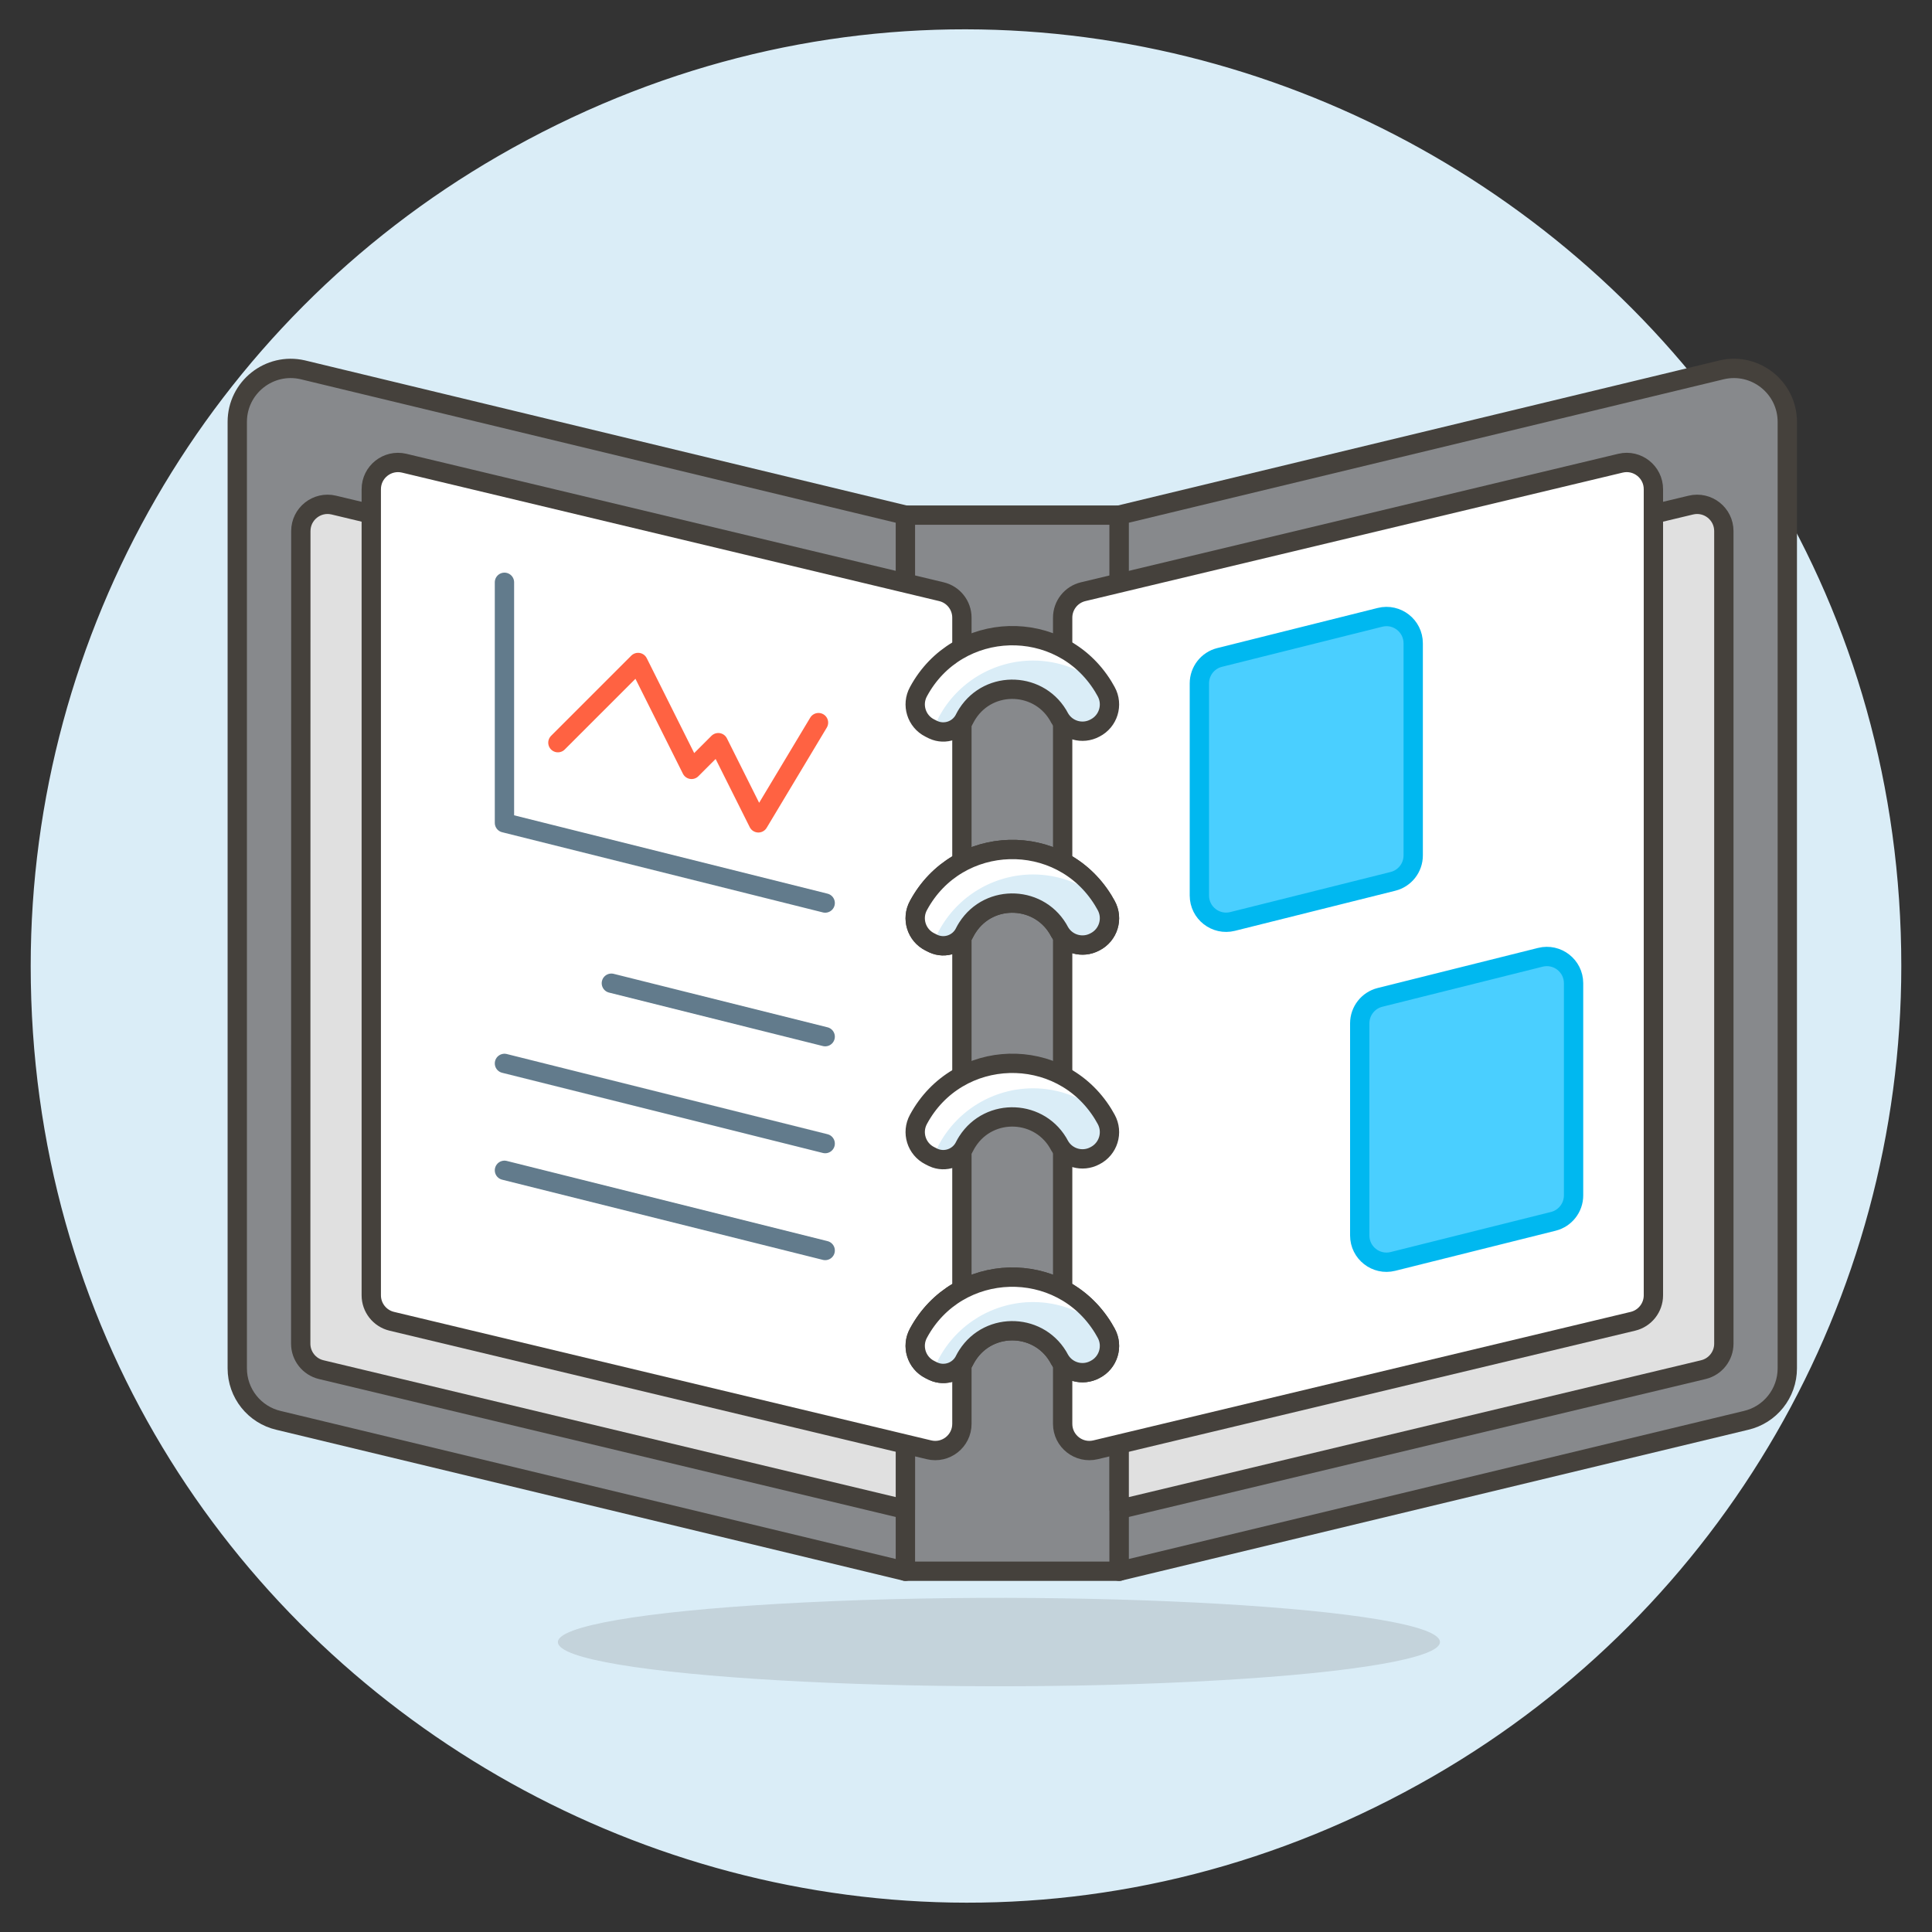
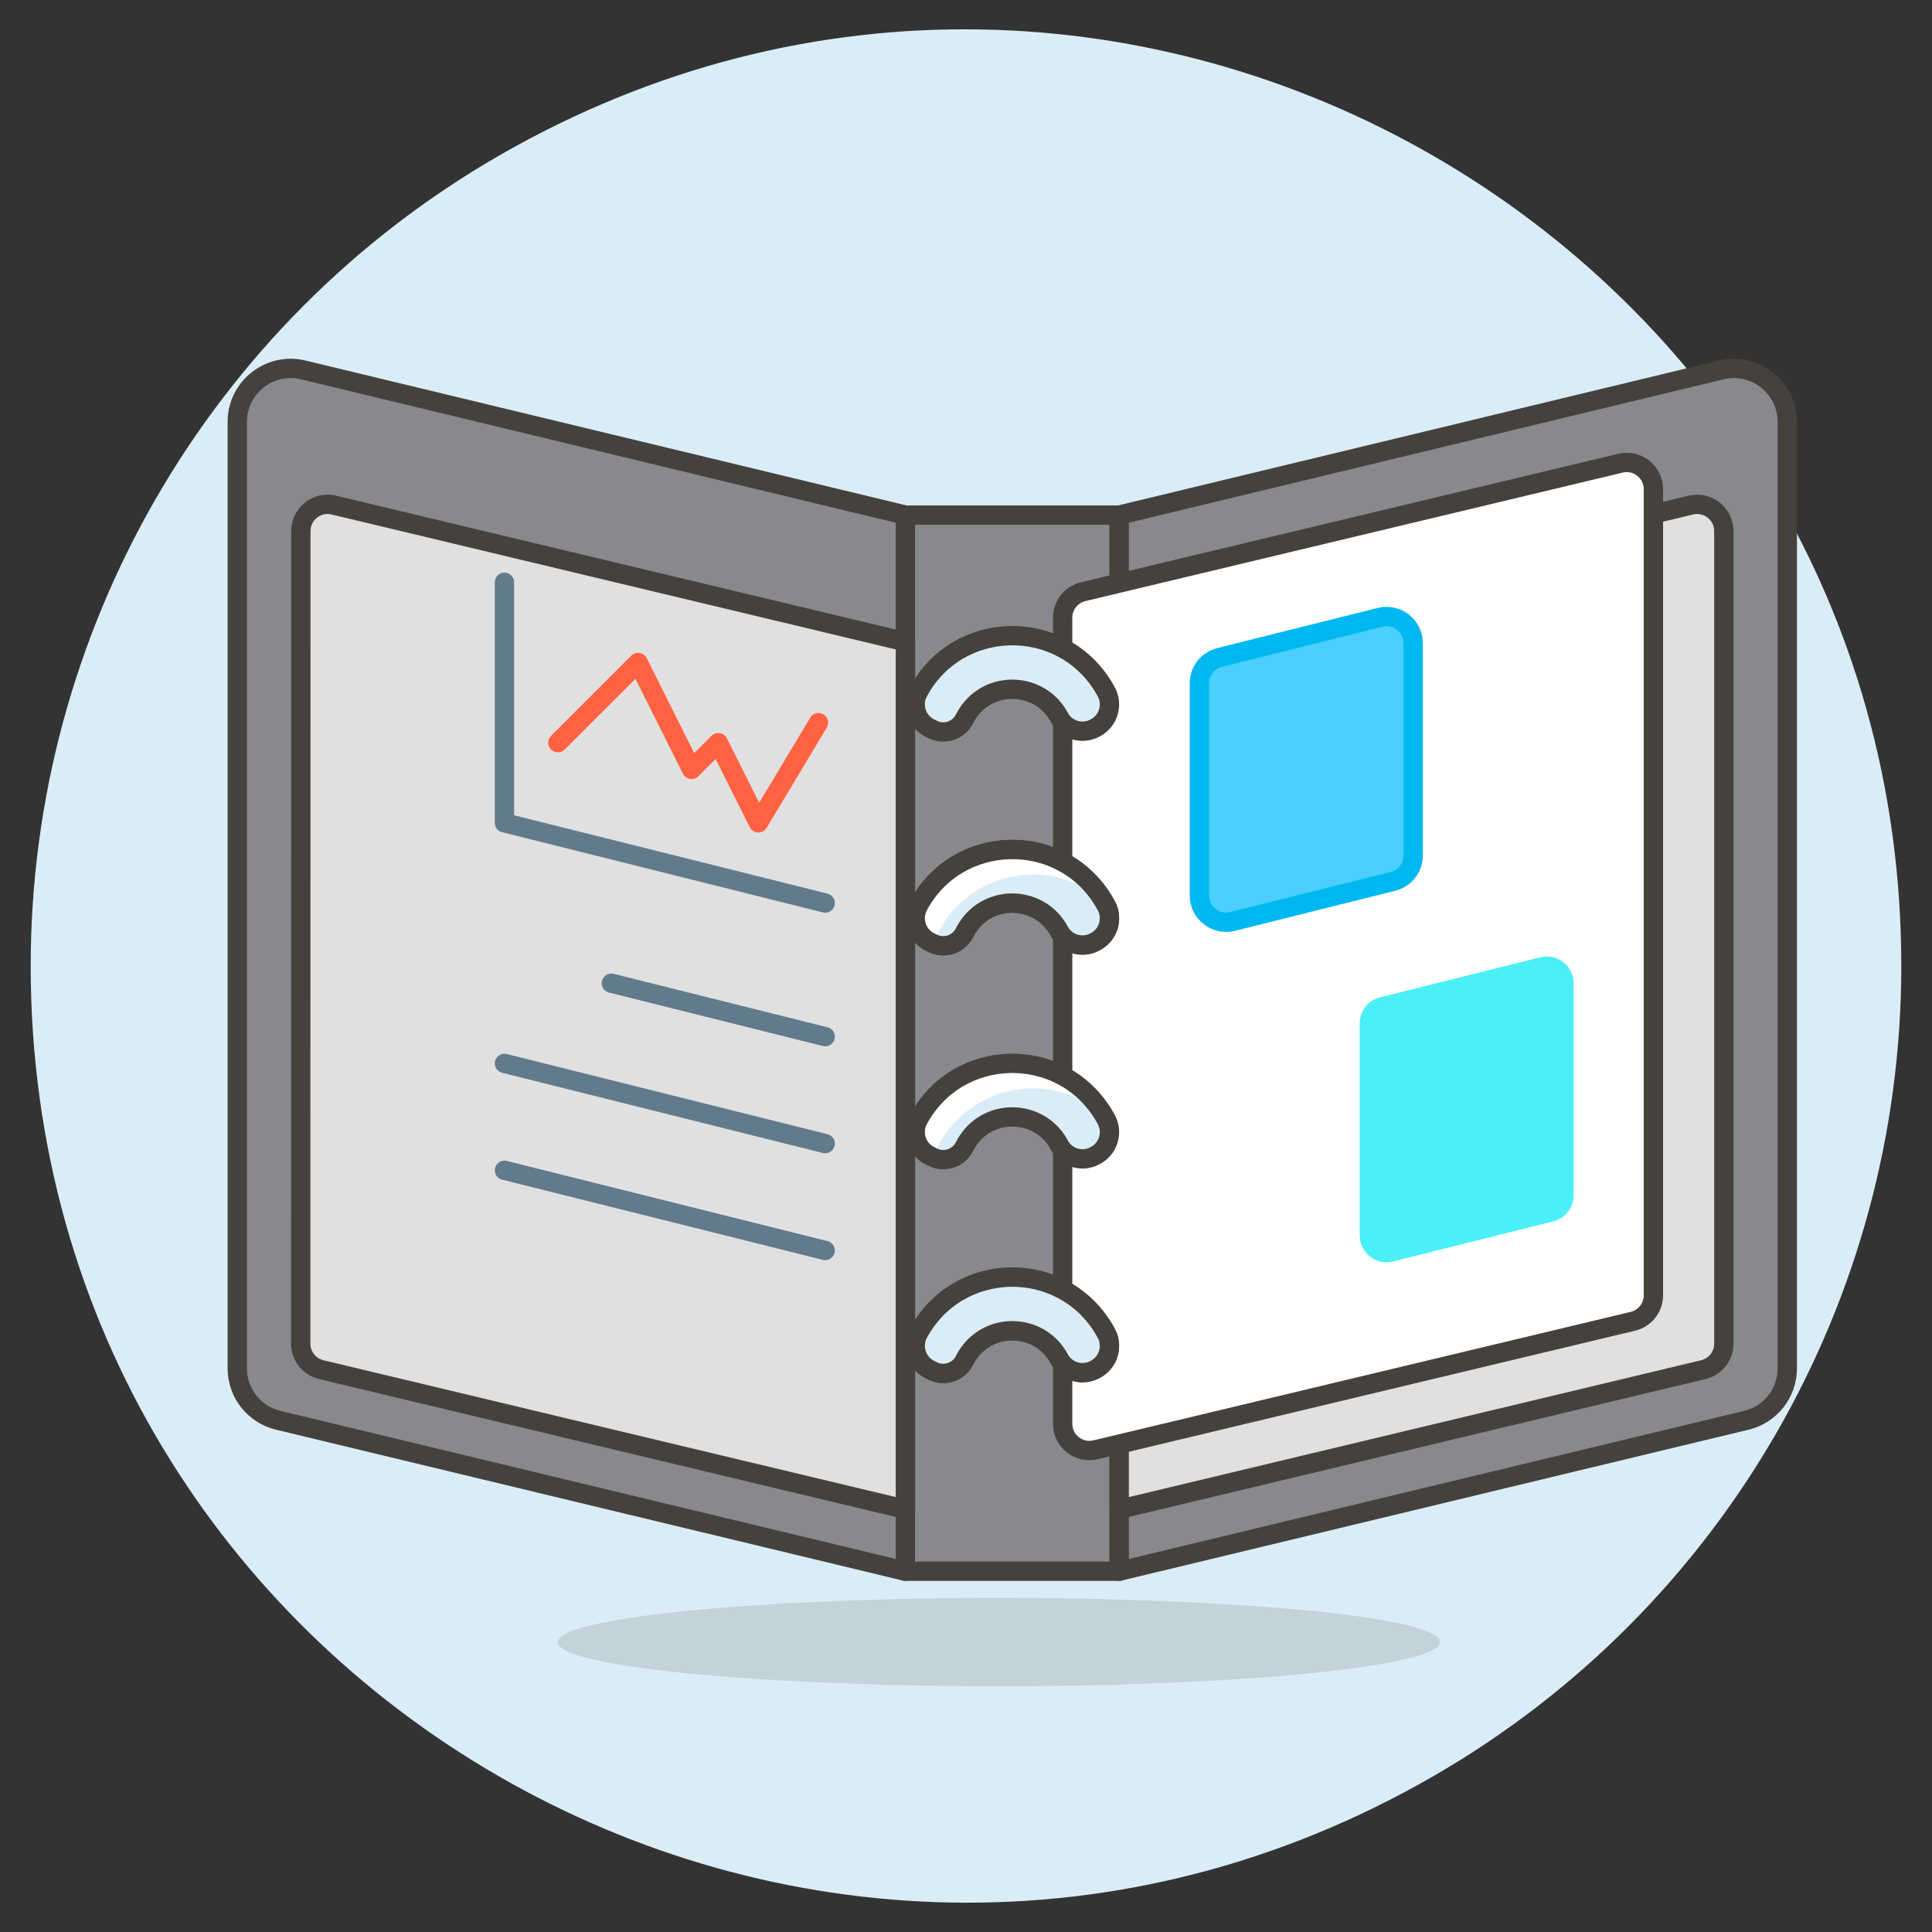
<svg xmlns="http://www.w3.org/2000/svg" viewBox="-1 -1 200 200" id="Open-File-Binder--Streamline-Ux.svg" height="200" width="200">
  <rect x="-1" y="-1" width="200" height="200" fill="#333333" stroke="none" />
  <desc>Open File Binder Streamline Illustration: https://streamlinehq.com</desc>
  <path d="M3.178 99C3.178 172.764 83.03 218.866 146.911 181.985C176.559 164.867 194.822 133.234 194.822 99C194.822 25.236 114.97 -20.866 51.089 16.016C21.441 33.133 3.178 64.766 3.178 99Z" fill="#daedf7" stroke="#daedf7" stroke-width="2" />
  <path d="M92.724 52.323H114.859V161.653H92.724Z" fill="#87898c" stroke="#45413c" stroke-linecap="round" stroke-linejoin="round" stroke-width="2" />
  <path d="M114.859 161.653L179.73 146.041C182.242 145.464 184.021 143.228 184.021 140.651V42.673C184.019 39.116 180.71 36.483 177.244 37.281L114.859 52.323Z" fill="#87898c" stroke="#45413c" stroke-linecap="round" stroke-linejoin="round" stroke-width="2" />
  <path d="M92.724 161.653L27.852 146.041C25.34 145.464 23.561 143.228 23.562 140.651V42.673C23.563 39.116 26.872 36.483 30.339 37.281L92.724 52.323Z" fill="#87898c" stroke="#45413c" stroke-linecap="round" stroke-linejoin="round" stroke-width="2" />
  <path d="M30.13 138.095C30.13 139.375 31.008 140.488 32.253 140.786L92.724 155.245V65.438L33.553 51.285C31.815 50.871 30.145 52.188 30.142 53.976Z" fill="#e0e0e0" stroke="#45413c" stroke-linecap="round" stroke-linejoin="round" stroke-width="2" />
  <path d="M56.754 168.986C56.731 172.501 94.762 174.7 125.21 172.945C139.36 172.129 148.074 170.62 148.063 168.986C148.087 165.471 110.056 163.272 79.608 165.027C65.458 165.843 56.744 167.353 56.754 168.986Z" fill="#45413c" opacity=".15" stroke-width="2" />
-   <path d="M37.434 133.089C37.434 134.368 38.312 135.481 39.557 135.779L95.167 149.082C96.907 149.5 98.579 148.18 98.576 146.391V62.942C98.576 61.662 97.699 60.549 96.454 60.252L40.834 46.949C39.094 46.541 37.429 47.864 37.434 49.651Z" fill="#ffffff" stroke="#45413c" stroke-linecap="round" stroke-linejoin="round" stroke-width="2" />
  <path d="M177.452 138.095C177.452 139.375 176.574 140.488 175.33 140.786L114.859 155.245V65.438L174.041 51.285C175.78 50.871 177.45 52.188 177.452 53.976Z" fill="#e0e0e0" stroke="#45413c" stroke-linecap="round" stroke-linejoin="round" stroke-width="2" />
  <path d="M170.16 133.089C170.16 134.368 169.282 135.481 168.037 135.779L112.415 149.082C110.676 149.5 109.003 148.18 109.006 146.391V62.942C109.006 61.662 109.884 60.549 111.129 60.252L166.756 46.949C168.497 46.537 170.166 47.862 170.16 49.652Z" fill="#ffffff" stroke="#45413c" stroke-linecap="round" stroke-linejoin="round" stroke-width="2" />
  <path d="M51.221 59.279V84.181L84.423 92.482" fill="none" stroke="#627b8c" stroke-linecap="round" stroke-linejoin="round" stroke-width="2" />
  <path d="M56.754 75.881L65.055 67.58L70.589 78.647L73.356 75.881L77.507 84.181L83.731 73.806" fill="none" stroke="#ff6242" stroke-linecap="round" stroke-linejoin="round" stroke-width="2" />
  <path d="M62.288 100.782L84.423 106.316" fill="none" stroke="#627b8c" stroke-linecap="round" stroke-linejoin="round" stroke-width="2" />
  <path d="M51.221 109.083L84.423 117.384" fill="none" stroke="#627b8c" stroke-linecap="round" stroke-linejoin="round" stroke-width="2" />
  <path d="M51.221 120.15L84.423 128.451" fill="none" stroke="#627b8c" stroke-linecap="round" stroke-linejoin="round" stroke-width="2" />
  <path d="M112.343 74.371C111.051 75.064 109.443 74.609 108.704 73.344C106.753 69.563 101.441 69.313 99.143 72.893C99.049 73.039 98.962 73.19 98.883 73.344C98.309 74.582 96.839 75.118 95.603 74.541L95.244 74.362C93.861 73.661 93.335 71.954 94.082 70.596C98.122 63.118 108.742 62.818 113.198 70.056C113.307 70.233 113.411 70.413 113.51 70.596C114.263 71.957 113.733 73.672 112.343 74.371Z" fill="#daedf7" stroke-width="2" />
-   <path d="M113.28 70.21C108.935 62.905 98.311 63.044 94.158 70.459C94.131 70.508 94.104 70.557 94.077 70.605C93.33 71.963 93.856 73.67 95.239 74.371L95.598 74.551C95.699 74.601 95.802 74.644 95.907 74.68C95.853 74.167 95.959 73.649 96.209 73.197C98.135 69.624 101.861 67.391 105.921 67.379C108.64 67.376 111.264 68.385 113.28 70.21Z" fill="#ffffff" stroke-width="2" />
  <path d="M112.343 74.371H112.343C111.051 75.064 109.443 74.609 108.704 73.344C106.753 69.563 101.441 69.313 99.143 72.893C99.049 73.039 98.962 73.19 98.883 73.344C98.309 74.582 96.839 75.118 95.603 74.541L95.244 74.362C93.861 73.661 93.335 71.954 94.082 70.596C98.122 63.118 108.742 62.818 113.198 70.056C113.307 70.233 113.411 70.413 113.51 70.596C114.263 71.957 113.733 73.672 112.343 74.371Z" fill="none" stroke="#45413c" stroke-linecap="round" stroke-linejoin="round" stroke-width="2" />
-   <path d="M112.343 96.506C111.051 97.199 109.443 96.744 108.704 95.479C106.753 91.698 101.441 91.448 99.143 95.028C99.049 95.174 98.962 95.324 98.883 95.479C98.309 96.717 96.839 97.253 95.603 96.676L95.244 96.497C93.861 95.796 93.335 94.089 94.082 92.731C98.122 85.253 108.742 84.953 113.198 92.191C113.307 92.368 113.411 92.548 113.51 92.731C114.263 94.092 113.733 95.807 112.343 96.506Z" fill="#daedf7" stroke-width="2" />
+   <path d="M112.343 96.506C111.051 97.199 109.443 96.744 108.704 95.479C106.753 91.698 101.441 91.448 99.143 95.028C99.049 95.174 98.962 95.324 98.883 95.479C98.309 96.717 96.839 97.253 95.603 96.676C93.861 95.796 93.335 94.089 94.082 92.731C98.122 85.253 108.742 84.953 113.198 92.191C113.307 92.368 113.411 92.548 113.51 92.731C114.263 94.092 113.733 95.807 112.343 96.506Z" fill="#daedf7" stroke-width="2" />
  <path d="M113.28 92.345C108.935 85.04 98.311 85.178 94.158 92.594C94.131 92.643 94.104 92.691 94.077 92.74C93.33 94.098 93.856 95.805 95.239 96.506L95.598 96.686C95.699 96.735 95.802 96.779 95.907 96.815C95.853 96.302 95.959 95.784 96.209 95.332C98.137 91.763 101.864 89.534 105.921 89.523C108.639 89.518 111.262 90.523 113.28 92.345Z" fill="#ffffff" stroke-width="2" />
  <path d="M112.343 96.506H112.343C111.051 97.199 109.443 96.744 108.704 95.479C106.753 91.698 101.441 91.448 99.143 95.028C99.049 95.174 98.962 95.324 98.883 95.479C98.309 96.717 96.839 97.253 95.603 96.676L95.244 96.497C93.861 95.796 93.335 94.089 94.082 92.731C98.122 85.253 108.742 84.953 113.198 92.191C113.307 92.368 113.411 92.548 113.51 92.731C114.263 94.092 113.733 95.807 112.343 96.506Z" fill="none" stroke="#45413c" stroke-linecap="round" stroke-linejoin="round" stroke-width="2" />
  <path d="M112.343 118.644C111.051 119.336 109.443 118.882 108.704 117.616C106.753 113.835 101.441 113.585 99.143 117.165C99.049 117.311 98.962 117.462 98.883 117.616C98.309 118.854 96.839 119.391 95.603 118.814L95.244 118.634C93.861 117.933 93.335 116.226 94.082 114.868C98.122 107.39 108.742 107.09 113.198 114.328C113.307 114.505 113.411 114.685 113.51 114.868C114.263 116.23 113.733 117.944 112.343 118.644Z" fill="#daedf7" stroke-width="2" />
  <path d="M113.28 114.48C108.935 107.175 98.311 107.313 94.158 114.729C94.131 114.777 94.104 114.826 94.077 114.875C93.328 116.234 93.855 117.943 95.239 118.644L95.598 118.823C95.699 118.873 95.802 118.916 95.907 118.953C95.853 118.439 95.959 117.921 96.209 117.47C98.137 113.9 101.864 111.671 105.921 111.661C108.639 111.654 111.262 112.659 113.28 114.48Z" fill="#ffffff" stroke-width="2" />
  <path d="M112.343 118.644H112.343C111.051 119.336 109.443 118.882 108.704 117.616C106.753 113.835 101.441 113.585 99.143 117.165C99.049 117.311 98.962 117.462 98.883 117.616C98.309 118.854 96.839 119.391 95.603 118.814L95.244 118.634C93.861 117.933 93.335 116.226 94.082 114.868C98.122 107.39 108.742 107.09 113.198 114.328C113.307 114.505 113.411 114.685 113.51 114.868C114.263 116.23 113.733 117.944 112.343 118.644Z" fill="none" stroke="#45413c" stroke-linecap="round" stroke-linejoin="round" stroke-width="2" />
-   <path d="M112.343 140.776C111.051 141.468 109.443 141.014 108.704 139.748C106.753 135.968 101.441 135.718 99.143 139.298C99.049 139.444 98.962 139.594 98.883 139.748C98.309 140.986 96.839 141.523 95.603 140.946L95.244 140.767C93.861 140.066 93.335 138.359 94.082 137.001C98.122 129.523 108.742 129.223 113.198 136.461C113.307 136.638 113.411 136.818 113.51 137.001C114.263 138.362 113.733 140.077 112.343 140.776Z" fill="#daedf7" stroke-width="2" />
  <path d="M113.28 136.61C108.935 129.305 98.311 129.443 94.158 136.859C94.131 136.908 94.104 136.956 94.077 137.006C93.33 138.363 93.856 140.071 95.239 140.771L95.598 140.951C95.699 141.001 95.802 141.044 95.907 141.08C95.853 140.567 95.959 140.049 96.209 139.598C98.137 136.028 101.864 133.799 105.921 133.788C108.639 133.783 111.262 134.788 113.28 136.61Z" fill="#ffffff" stroke-width="2" />
  <path d="M112.343 140.776H112.343C111.051 141.468 109.443 141.014 108.704 139.748C106.753 135.968 101.441 135.718 99.143 139.298C99.049 139.444 98.962 139.594 98.883 139.748C98.309 140.986 96.839 141.523 95.603 140.946L95.244 140.767C93.861 140.066 93.335 138.359 94.082 137.001C98.122 129.523 108.742 129.223 113.198 136.461C113.307 136.638 113.411 136.818 113.51 137.001C114.263 138.362 113.733 140.077 112.343 140.776Z" fill="none" stroke="#45413c" stroke-linecap="round" stroke-linejoin="round" stroke-width="2" />
  <path d="M112.343 96.506C111.051 97.199 109.443 96.744 108.704 95.479C106.753 91.698 101.441 91.448 99.143 95.028C99.049 95.174 98.962 95.324 98.883 95.479C98.309 96.717 96.839 97.253 95.603 96.676L95.244 96.497C93.861 95.796 93.335 94.089 94.082 92.731C98.122 85.253 108.742 84.953 113.198 92.191C113.307 92.368 113.411 92.548 113.51 92.731C114.263 94.092 113.733 95.807 112.343 96.506Z" fill="#daedf7" stroke-width="2" />
  <path d="M113.28 92.345C108.935 85.04 98.311 85.178 94.158 92.594C94.131 92.643 94.104 92.691 94.077 92.74C93.33 94.098 93.856 95.805 95.239 96.506L95.598 96.686C95.699 96.735 95.802 96.779 95.907 96.815C95.853 96.302 95.959 95.784 96.209 95.332C98.137 91.763 101.864 89.534 105.921 89.523C108.639 89.518 111.262 90.523 113.28 92.345Z" fill="#ffffff" stroke-width="2" />
  <path d="M112.343 96.506H112.343C111.051 97.199 109.443 96.744 108.704 95.479C106.753 91.698 101.441 91.448 99.143 95.028C99.049 95.174 98.962 95.324 98.883 95.479C98.309 96.717 96.839 97.253 95.603 96.676L95.244 96.497C93.861 95.796 93.335 94.089 94.082 92.731C98.122 85.253 108.742 84.953 113.198 92.191C113.307 92.368 113.411 92.548 113.51 92.731C114.263 94.092 113.733 95.807 112.343 96.506Z" fill="none" stroke="#45413c" stroke-linecap="round" stroke-linejoin="round" stroke-width="2" />
  <path d="M112.343 140.776C111.051 141.468 109.443 141.014 108.704 139.748C106.753 135.968 101.441 135.718 99.143 139.298C99.049 139.444 98.962 139.594 98.883 139.748C98.309 140.986 96.839 141.523 95.603 140.946L95.244 140.767C93.861 140.066 93.335 138.359 94.082 137.001C98.122 129.523 108.742 129.223 113.198 136.461C113.307 136.638 113.411 136.818 113.51 137.001C114.263 138.362 113.733 140.077 112.343 140.776Z" fill="#daedf7" stroke-width="2" />
-   <path d="M113.28 136.61C108.935 129.305 98.311 129.443 94.158 136.859C94.131 136.908 94.104 136.956 94.077 137.006C93.33 138.363 93.856 140.071 95.239 140.771L95.598 140.951C95.699 141.001 95.802 141.044 95.907 141.08C95.853 140.567 95.959 140.049 96.209 139.598C98.137 136.028 101.864 133.799 105.921 133.788C108.639 133.783 111.262 134.788 113.28 136.61Z" fill="#ffffff" stroke-width="2" />
  <path d="M112.343 140.776H112.343C111.051 141.468 109.443 141.014 108.704 139.748C106.753 135.968 101.441 135.718 99.143 139.298C99.049 139.444 98.962 139.594 98.883 139.748C98.309 140.986 96.839 141.523 95.603 140.946L95.244 140.767C93.861 140.066 93.335 138.359 94.082 137.001C98.122 129.523 108.742 129.223 113.198 136.461C113.307 136.638 113.411 136.818 113.51 137.001C114.263 138.362 113.733 140.077 112.343 140.776Z" fill="none" stroke="#45413c" stroke-linecap="round" stroke-linejoin="round" stroke-width="2" />
  <path d="M145.294 87.554C145.294 88.824 144.43 89.931 143.198 90.239L126.597 94.389C124.851 94.825 123.16 93.505 123.159 91.705V69.741C123.159 68.471 124.023 67.365 125.255 67.058L141.857 62.906C143.603 62.47 145.295 63.791 145.294 65.592Z" fill="#4aeff7" stroke-width="2" />
  <path d="M145.294 87.554C145.294 88.824 144.43 89.931 143.198 90.239L126.597 94.389C124.851 94.825 123.16 93.505 123.159 91.705V69.741C123.159 68.471 124.023 67.365 125.255 67.058L141.857 62.906C143.603 62.47 145.295 63.791 145.294 65.592Z" fill="#4acfff" stroke="#00b8f0" stroke-linecap="round" stroke-linejoin="round" stroke-width="2" />
  <path d="M161.895 122.747C161.895 124.017 161.031 125.124 159.799 125.433L143.198 129.582C141.452 130.018 139.761 128.698 139.76 126.899V104.934C139.761 103.664 140.625 102.557 141.857 102.248L158.458 98.099C160.203 97.663 161.895 98.983 161.895 100.782Z" fill="#4aeff7" stroke-width="2" />
-   <path d="M161.895 122.747C161.895 124.017 161.031 125.124 159.799 125.433L143.198 129.582C141.452 130.018 139.761 128.698 139.76 126.899V104.934C139.761 103.664 140.625 102.557 141.857 102.248L158.458 98.099C160.203 97.663 161.895 98.983 161.895 100.782Z" fill="#4acfff" stroke="#00b8f0" stroke-linecap="round" stroke-linejoin="round" stroke-width="2" />
</svg>